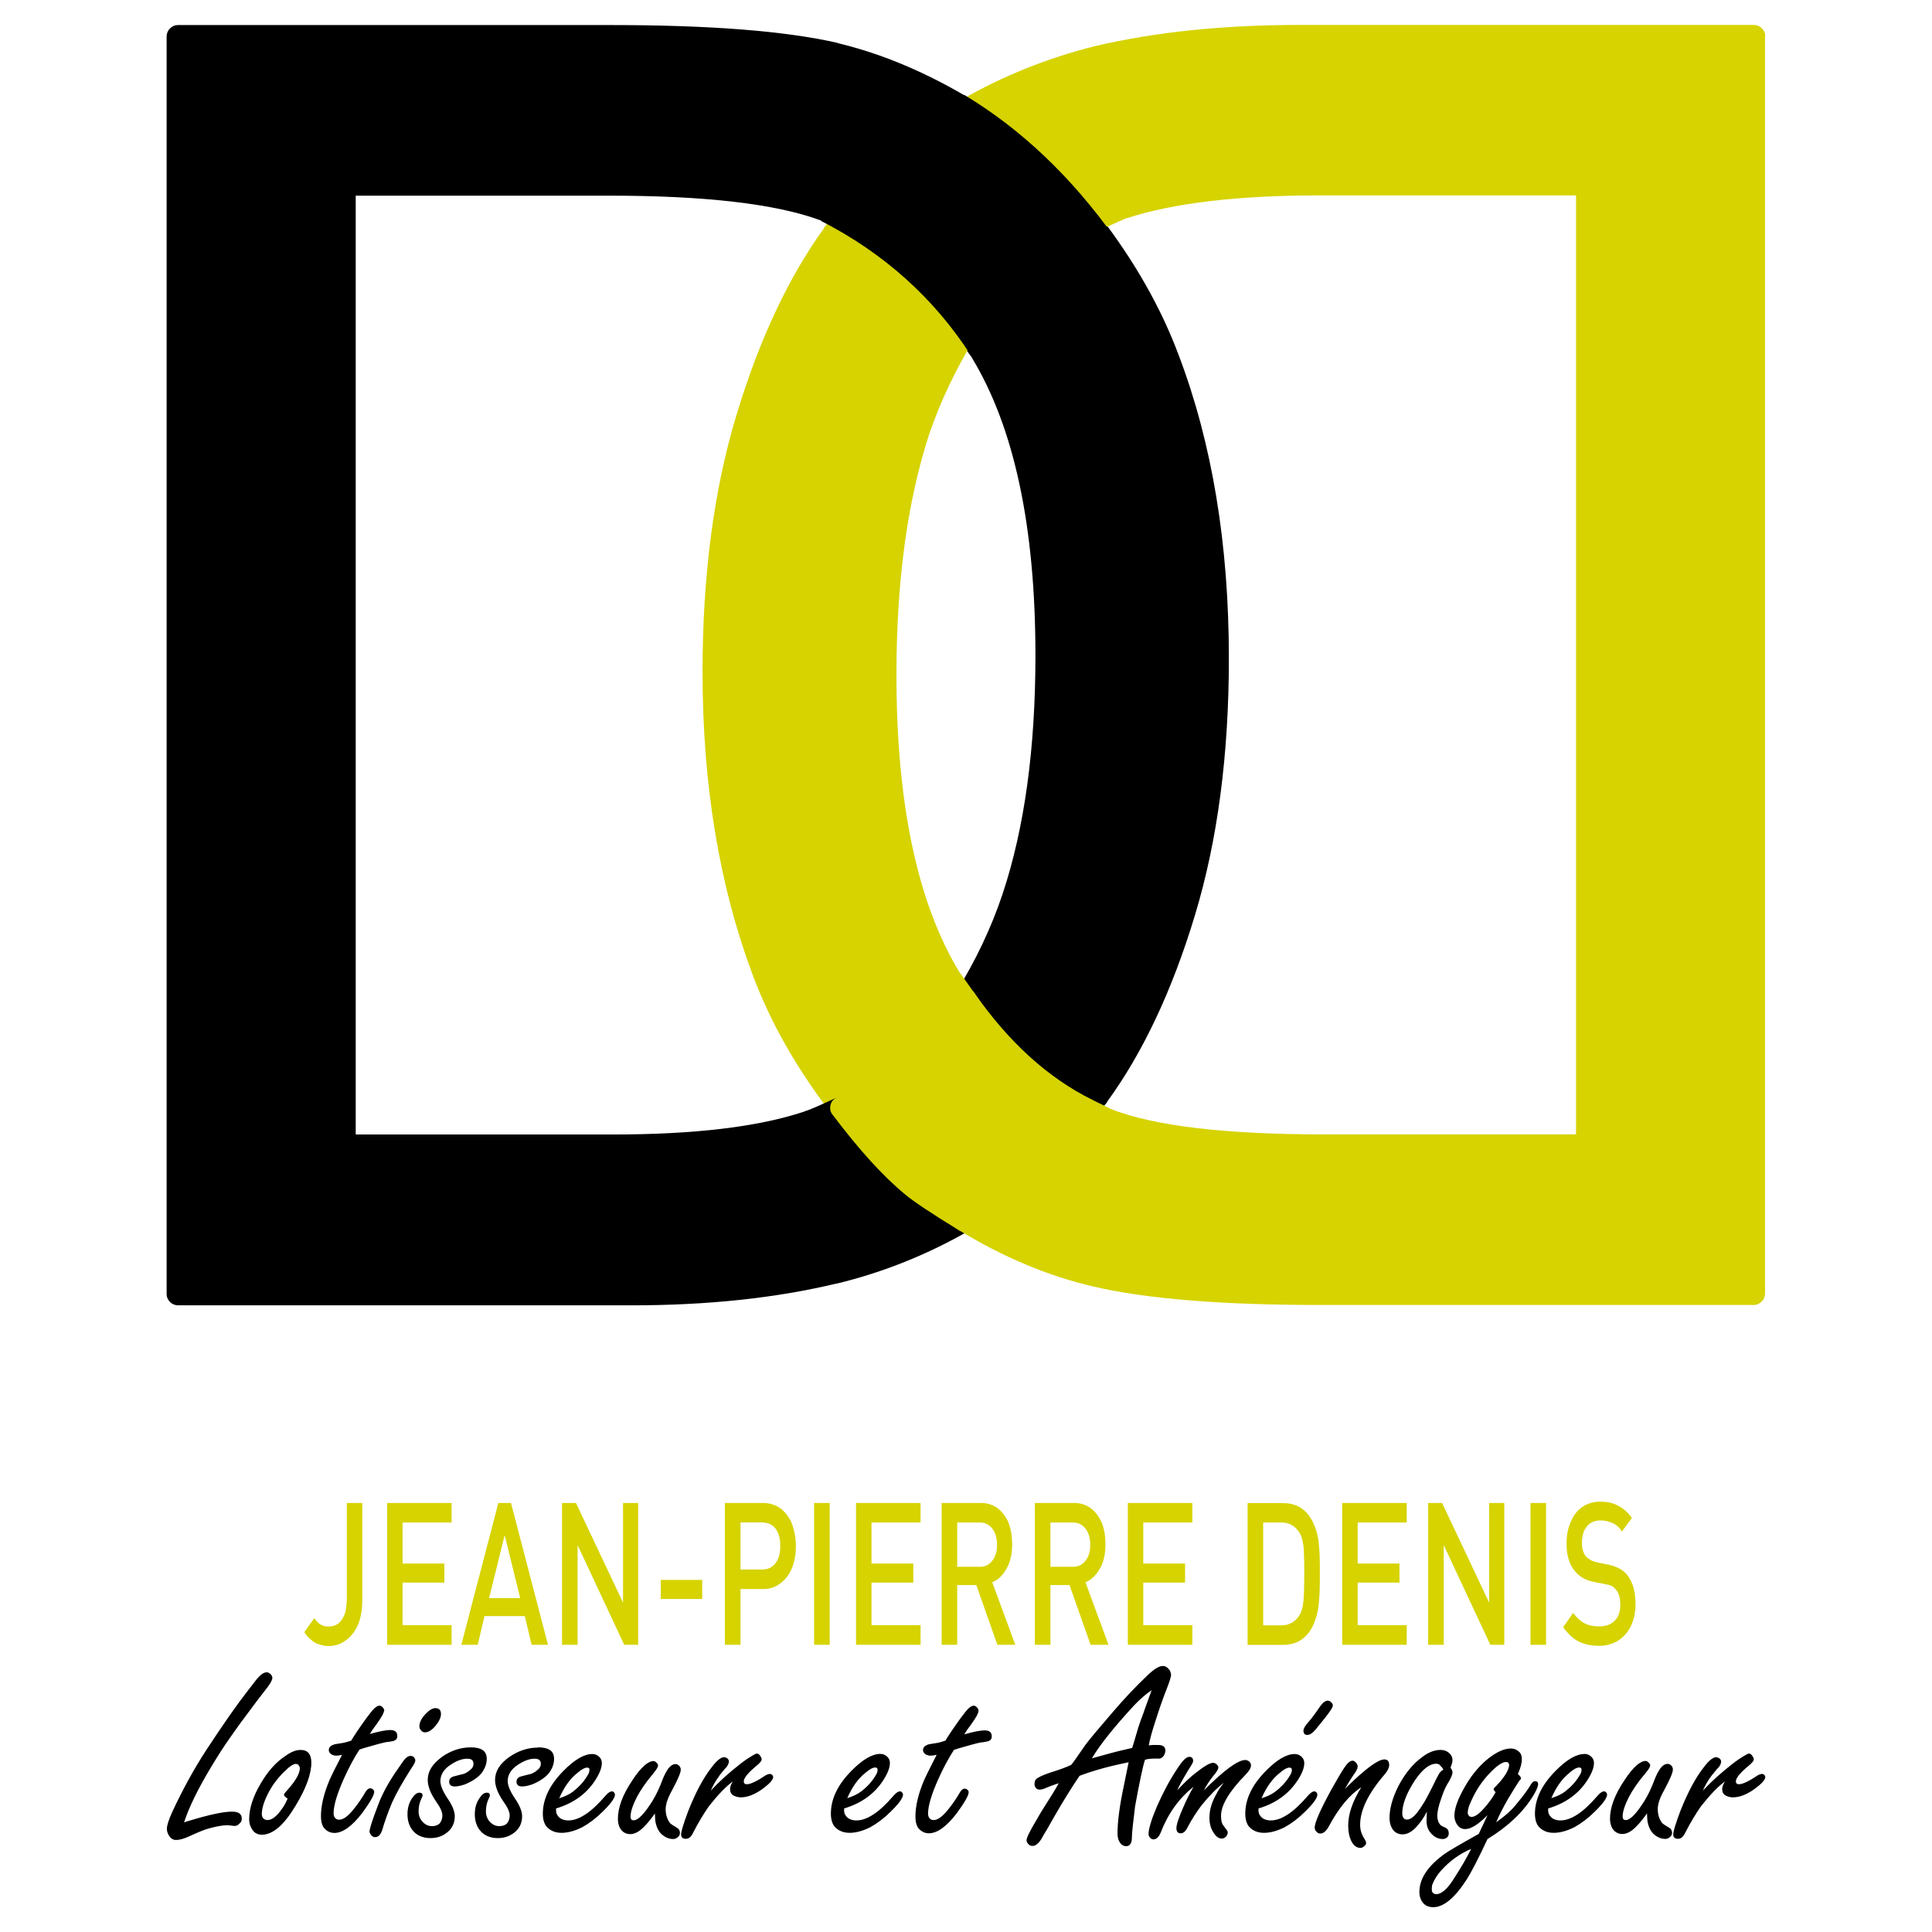
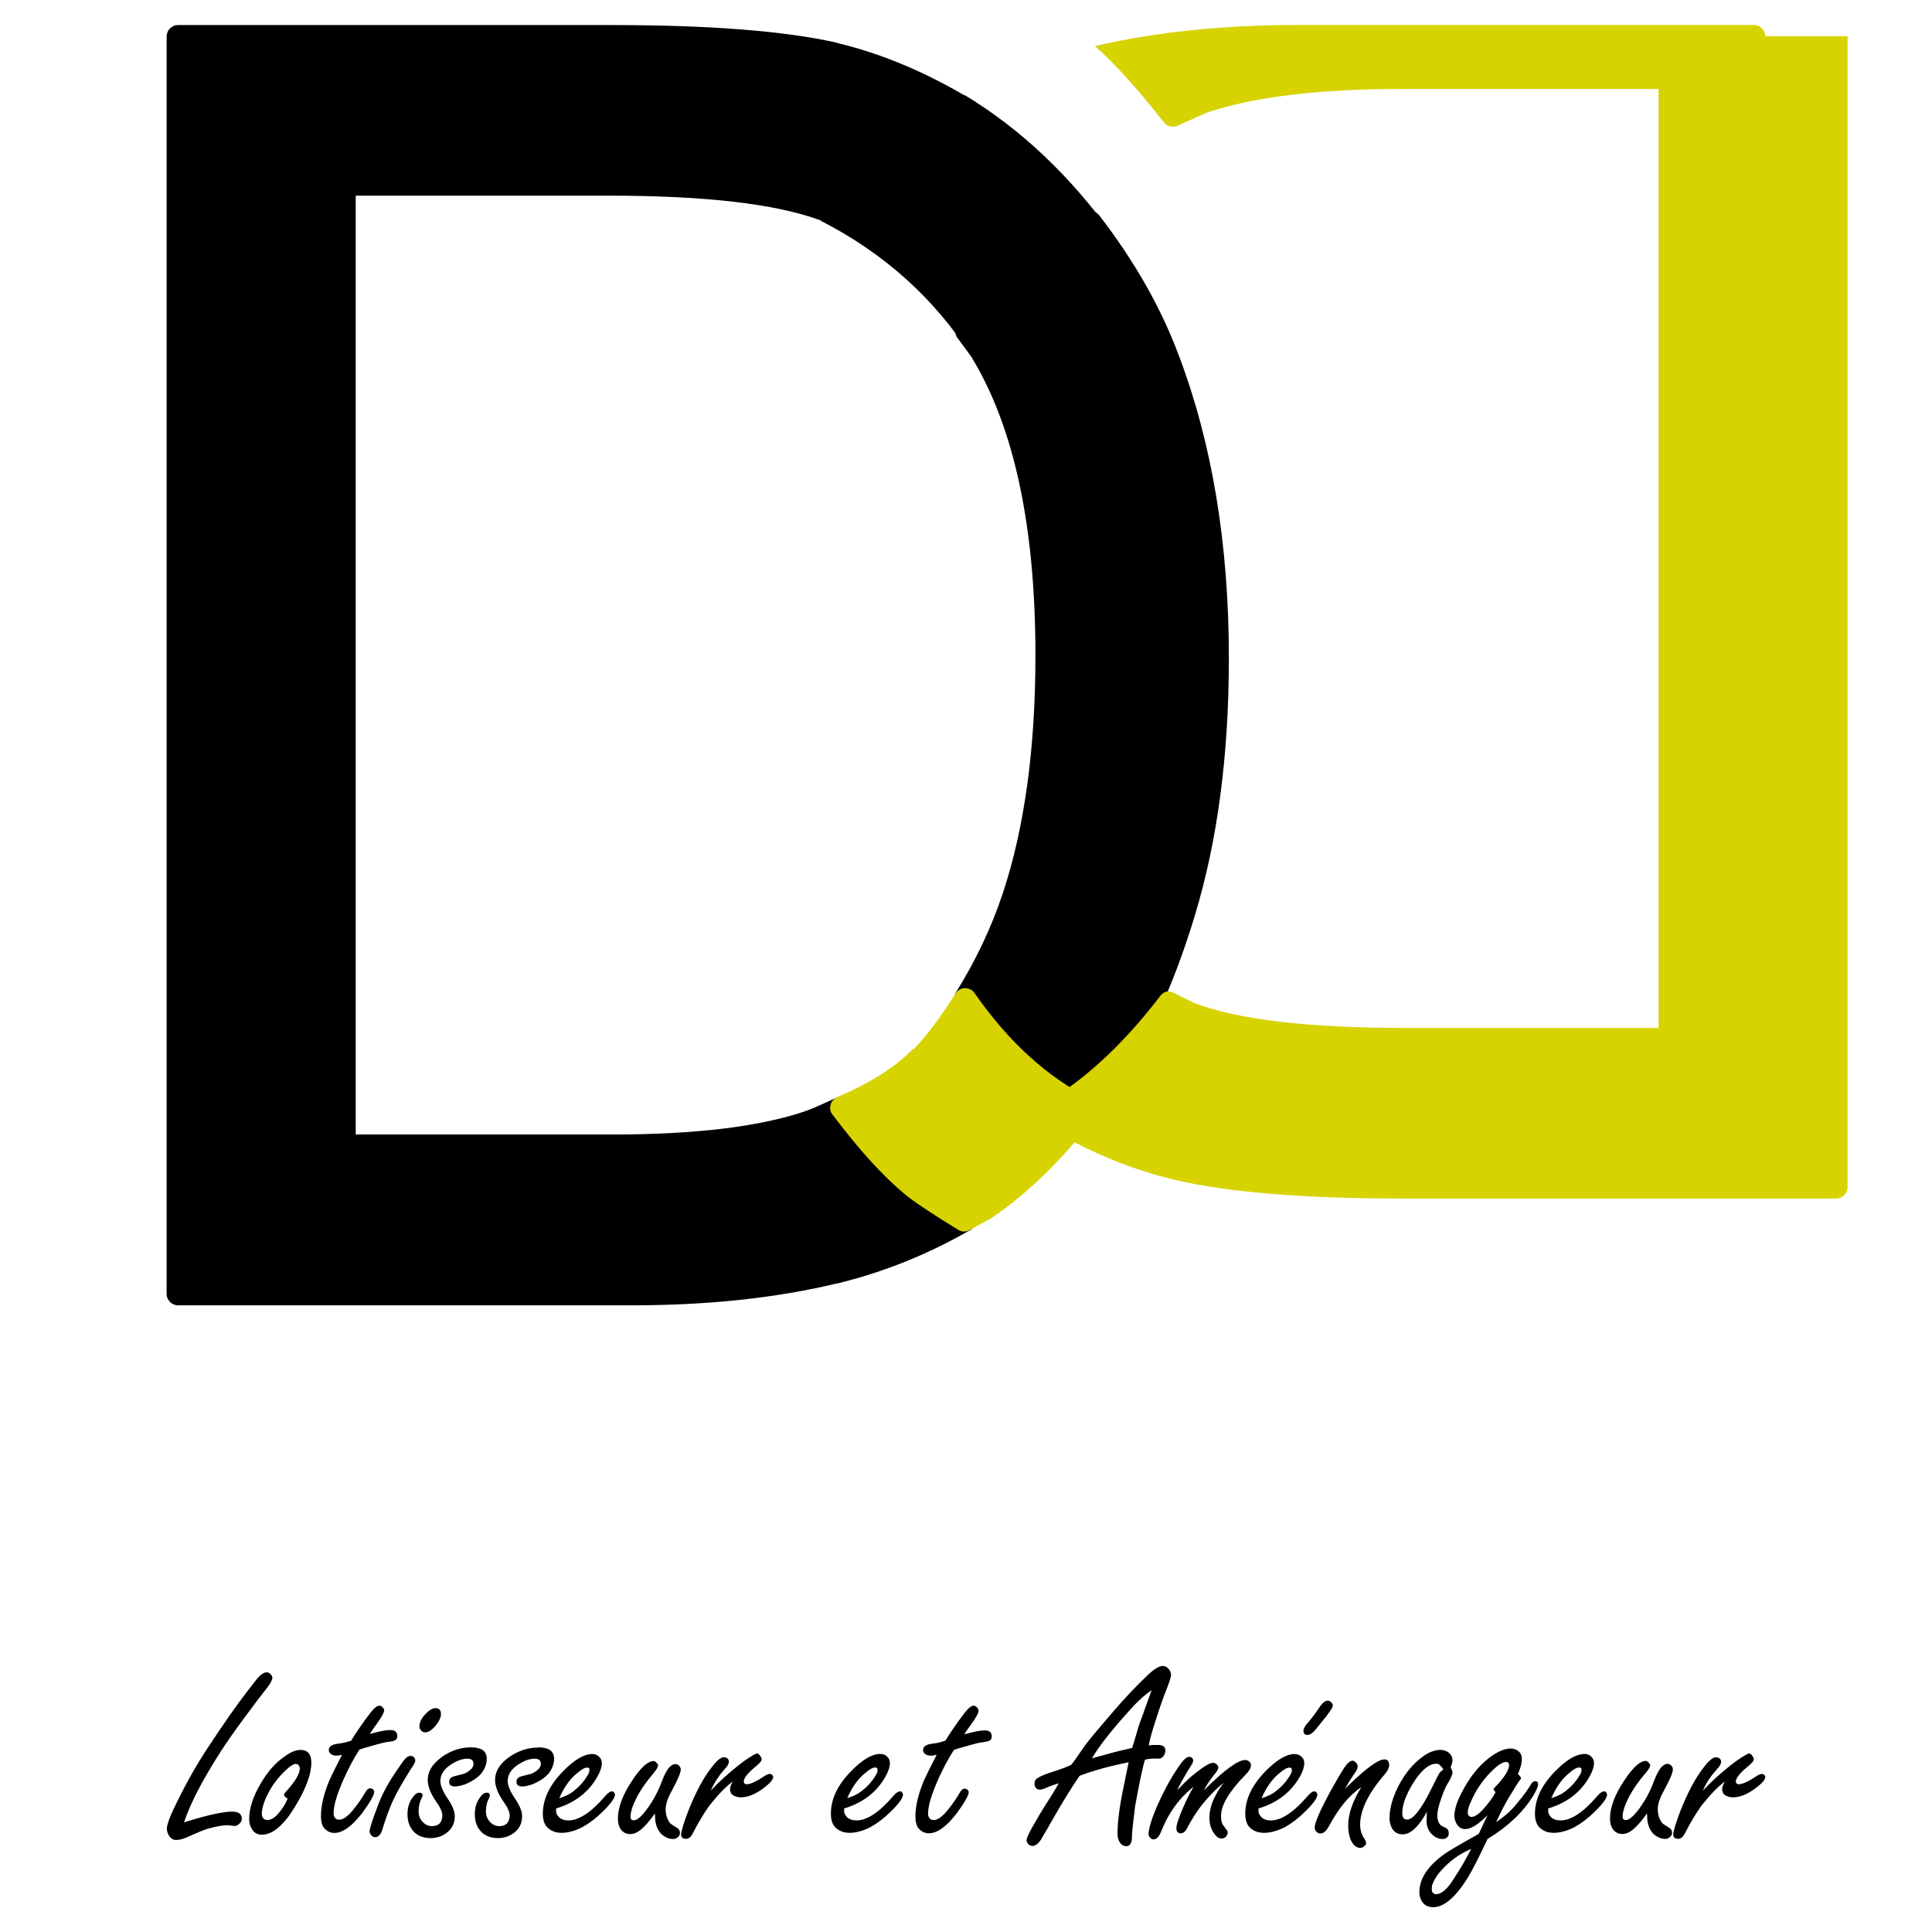
<svg xmlns="http://www.w3.org/2000/svg" id="Calque_1" viewBox="0 0 165 165">
  <defs>
    <style>.cls-1{fill:#d6d300;}</style>
  </defs>
  <g id="Layer3_0_FILL">
    <path d="M146.57,150.07c-.27,0-.62.28-1.05.85-.7.88-1.37,2.13-2.01,3.74-.41,1.09-.61,1.76-.61,2.01,0,.25.14.37.41.37.25,0,.45-.17.61-.51.45-.88.91-1.64,1.36-2.28.79-1,1.47-1.7,2.04-2.11-.16.25-.24.47-.24.65,0,.25.09.43.27.54.2.11.42.17.65.17.57,0,1.18-.24,1.84-.71.61-.45.92-.79.92-1.02,0-.07-.03-.14-.1-.2-.05-.05-.1-.07-.17-.07-.09,0-.2.03-.34.1-.77.52-1.32.78-1.63.78-.18,0-.27-.08-.27-.24,0-.29.37-.75,1.12-1.36.27-.23.41-.4.41-.51,0-.09-.03-.18-.1-.27-.09-.16-.19-.24-.31-.24-.07,0-.19.06-.37.17-.39.23-.75.48-1.09.75-.93.73-1.76,1.47-2.48,2.25.18-.43.43-.86.75-1.29.36-.45.57-.69.61-.71.14-.2.2-.36.2-.48,0-.11-.05-.2-.14-.27-.09-.07-.18-.1-.27-.1M142.87,151.12c0-.14-.05-.25-.14-.34-.09-.09-.19-.14-.31-.14-.2,0-.41.12-.61.37-.2.29-.37.62-.51.99-.25.68-.54,1.29-.88,1.84-.68,1.07-1.2,1.6-1.57,1.6-.09,0-.16-.02-.2-.07-.05-.05-.07-.12-.07-.24,0-.41.18-.96.54-1.67.32-.61.78-1.28,1.4-2.01.27-.32.41-.54.41-.68,0-.09-.05-.17-.14-.24-.07-.09-.16-.14-.27-.14-.18,0-.42.11-.71.34-.36.32-.73.76-1.09,1.33-.82,1.22-1.22,2.31-1.22,3.27,0,.32.07.59.2.82.2.32.49.48.85.48.41,0,.83-.24,1.26-.71.25-.25.53-.6.85-1.05.02.32.03.51.03.58.07.5.24.88.51,1.16.32.29.66.44,1.02.44.16,0,.29-.06.41-.17.11-.09.17-.2.17-.34,0-.2-.08-.35-.24-.44-.34-.2-.54-.34-.61-.41-.25-.34-.37-.74-.37-1.19s.18-.96.54-1.6c.5-.93.75-1.52.75-1.77M135.31,149.8c-.7,0-1.53.49-2.48,1.46-1.16,1.18-1.74,2.39-1.74,3.64,0,.45.1.82.31,1.09.32.36.75.54,1.29.54s1.13-.16,1.77-.48c.61-.34,1.19-.78,1.74-1.33.7-.68,1.05-1.17,1.05-1.46,0-.05-.02-.1-.07-.17-.05-.07-.11-.1-.2-.1-.14,0-.32.12-.54.37-1.2,1.41-2.26,2.11-3.16,2.11-.43,0-.74-.14-.92-.41-.09-.11-.14-.26-.14-.44v-.17c1.5-.45,2.62-1.27,3.37-2.45.36-.57.54-1.04.54-1.43,0-.25-.1-.45-.31-.61-.14-.11-.31-.17-.51-.17M134.05,151.39c.34-.29.61-.44.82-.44.14,0,.2.07.2.2,0,.16-.06.32-.17.48-.29.5-.7.95-1.22,1.36-.29.23-.69.42-1.19.58.41-.95.93-1.68,1.57-2.18M129.76,152.08c.09-.09.14-.16.14-.2,0-.09-.09-.22-.27-.37.23-.5.34-.92.34-1.26,0-.27-.07-.48-.2-.61-.2-.2-.45-.31-.75-.31-.54,0-1.18.28-1.91.85-.88.7-1.63,1.66-2.25,2.86-.43.82-.65,1.5-.65,2.04,0,.23.06.44.17.65.18.32.43.48.75.48.5,0,1.13-.4,1.91-1.19-.18.39-.43.92-.75,1.6-1.66.93-2.61,1.49-2.86,1.67-1.47,1.04-2.21,2.14-2.21,3.3,0,.27.06.51.17.71.2.39.54.58,1.02.58.88,0,1.84-.79,2.86-2.38.39-.61.98-1.76,1.77-3.44,1.75-1.07,3.05-2.3,3.91-3.71.27-.45.41-.78.41-.99,0-.16-.09-.24-.27-.24-.11,0-.23.09-.34.27-.25.43-.66.99-1.23,1.67-.36.48-.94,1-1.74,1.57.29-.68.64-1.35,1.02-2.01.45-.75.77-1.26.95-1.53M128.88,150.78c0,.16-.09.4-.27.71-.23.36-.52.73-.88,1.09-.11.09-.17.17-.17.24,0,.05.06.12.17.24l-.2.34c-.2.32-.45.65-.75.99-.45.52-.82.78-1.09.78-.11,0-.19-.03-.24-.1-.07-.07-.1-.16-.1-.27,0-.25.1-.59.31-1.02.39-.88.92-1.68,1.6-2.38.59-.61,1.04-.92,1.36-.92.18,0,.27.1.27.31M125.65,157.89c-.39.77-.85,1.58-1.4,2.42-.59.98-1.12,1.46-1.6,1.46-.14,0-.25-.07-.34-.2-.02-.07-.03-.15-.03-.24s.01-.2.03-.34c.16-.43.41-.84.75-1.22.75-.84,1.61-1.46,2.59-1.87M124.05,150.34c0-.23-.08-.42-.24-.58-.2-.2-.47-.31-.78-.31-.5,0-1.01.19-1.53.58-.82.59-1.51,1.43-2.08,2.52-.5,1-.75,1.91-.75,2.72,0,.32.07.6.2.85.2.36.51.54.92.54.45,0,.91-.28,1.36-.85.25-.29.49-.66.71-1.09-.02.34-.03.59-.03.75,0,.43.11.78.34,1.05.29.36.65.54,1.05.54.14,0,.26-.05.37-.14.09-.09.14-.2.14-.34,0-.23-.09-.39-.27-.48-.25-.11-.4-.19-.44-.24-.18-.2-.27-.47-.27-.78,0-.36.11-.86.34-1.5.2-.61.42-1.09.65-1.43.2-.36.31-.62.31-.78,0-.11-.06-.25-.17-.41.11-.27.17-.49.17-.65M122.96,150.75c.11.09.22.22.31.37-.16.11-.27.22-.34.31-.11.18-.29.53-.54,1.05-.39.79-.71,1.4-.99,1.8-.48.75-.88,1.12-1.23,1.12-.14,0-.24-.05-.31-.14s-.1-.23-.1-.41c0-.75.35-1.67,1.05-2.76.66-.98,1.27-1.46,1.84-1.46.11,0,.22.03.31.1M115.61,151.56c.23-.29.34-.53.34-.71,0-.11-.06-.23-.17-.34-.09-.09-.18-.14-.27-.14-.2,0-.44.2-.71.61-.27.41-.66,1.07-1.16,1.97-.91,1.68-1.36,2.72-1.36,3.13,0,.16.06.28.17.37.07.09.17.14.31.14.25,0,.49-.19.71-.58.86-1.61,1.79-2.73,2.79-3.37-.75,1.2-1.12,2.29-1.12,3.27,0,.52.09.96.27,1.33.2.39.47.58.78.58.11,0,.23-.06.34-.17.09-.07.14-.15.14-.24,0-.11-.06-.25-.17-.41-.23-.36-.34-.75-.34-1.16,0-1.25.7-2.69,2.11-4.32.25-.29.37-.56.37-.78,0-.32-.14-.48-.41-.48-.52,0-1.55.75-3.1,2.25-.09.09-.18.18-.27.27.2-.36.45-.77.75-1.22M110.85,152.01c.36-.57.54-1.04.54-1.43,0-.25-.1-.45-.31-.61-.14-.11-.31-.17-.51-.17-.7,0-1.53.49-2.48,1.46-1.16,1.18-1.74,2.39-1.74,3.64,0,.45.1.82.31,1.09.32.36.75.54,1.29.54s1.13-.16,1.77-.48c.61-.34,1.19-.78,1.74-1.33.7-.68,1.05-1.17,1.05-1.46,0-.05-.02-.1-.07-.17-.05-.07-.11-.1-.2-.1-.14,0-.32.12-.54.37-1.2,1.41-2.26,2.11-3.16,2.11-.43,0-.74-.14-.92-.41-.09-.11-.14-.26-.14-.44v-.17c1.5-.45,2.62-1.27,3.37-2.45M110.33,151.16c0,.16-.06.32-.17.48-.29.5-.7.95-1.23,1.36-.29.23-.69.42-1.19.58.41-.95.93-1.68,1.57-2.18.34-.29.61-.44.82-.44.14,0,.2.07.2.2M113.4,145.24c-.2,0-.42.16-.65.48-.45.66-.78,1.1-.99,1.33-.29.32-.44.57-.44.75,0,.25.11.37.34.37.14,0,.28-.07.44-.2.14-.11.37-.39.71-.82.68-.82,1.02-1.32,1.02-1.5,0-.09-.05-.18-.14-.27-.09-.09-.19-.14-.31-.14M101.08,154.29c-.41.93-.61,1.54-.61,1.84s.12.44.37.44c.23,0,.42-.17.58-.51.36-.68.76-1.3,1.19-1.87.66-.82,1.29-1.46,1.91-1.94-.32.41-.53.74-.65.99-.39.68-.58,1.35-.58,2.01,0,.5.12.93.37,1.29.2.32.43.48.68.48.14,0,.26-.06.37-.17.09-.11.14-.23.14-.34,0-.09-.03-.17-.1-.24l-.27-.37c-.14-.16-.2-.43-.2-.82,0-.91.69-2.08,2.08-3.5.32-.32.48-.59.48-.82,0-.11-.05-.22-.14-.31-.11-.09-.23-.14-.34-.14-.64,0-1.81.86-3.54,2.59.16-.34.43-.76.82-1.26.27-.32.41-.54.41-.68,0-.11-.05-.2-.14-.27-.09-.09-.19-.14-.31-.14-.25,0-.73.27-1.43.82-.48.36-1.02.87-1.63,1.53.16-.39.48-.96.95-1.74.27-.41.41-.66.41-.75,0-.25-.11-.37-.34-.37-.25,0-.59.34-1.02,1.02-.64.95-1.21,2.03-1.74,3.23-.48,1.13-.71,1.92-.71,2.35,0,.11.05.22.14.31.07.09.16.14.27.14.25,0,.45-.18.61-.54.64-1.66,1.58-2.97,2.82-3.95-.34.59-.62,1.16-.85,1.7M99.99,142.96c0-.16-.07-.31-.2-.44-.14-.16-.29-.24-.48-.24-.32,0-.76.27-1.33.82-1,.95-1.97,1.98-2.93,3.1-1.29,1.5-2.09,2.45-2.38,2.86-.64.93-1.03,1.49-1.19,1.67-.34.16-.78.33-1.33.51-.75.23-1.26.43-1.53.61-.18.09-.27.26-.27.51,0,.11.03.22.1.31.07.11.18.17.34.17.11,0,.26-.03.44-.1.36-.16.76-.31,1.19-.44-.14.25-.32.56-.54.92-.61.95-1.07,1.69-1.36,2.21-.57.95-.85,1.53-.85,1.74,0,.11.06.23.17.34.09.09.2.14.34.14.25,0,.5-.19.75-.58.2-.36.36-.64.48-.82l.58-1.02c.79-1.38,1.53-2.57,2.21-3.57,1.13-.43,2.53-.82,4.19-1.16-.09.45-.23,1.12-.41,2.01-.36,1.7-.54,3.06-.54,4.08,0,.29.06.53.17.71.14.25.33.37.58.37.32,0,.48-.26.48-.78,0-.32.09-1.19.27-2.62.39-2.13.67-3.46.85-3.98.2-.07.51-.1.92-.1h.37c.11-.05.22-.12.31-.24.09-.16.14-.31.14-.44,0-.32-.2-.48-.61-.48h-.54s-.14.03-.27.03c.09-.5.28-1.2.58-2.11.32-1.02.66-1.98,1.02-2.89.2-.52.31-.88.31-1.09M97.71,146.15c-.27.7-.44,1.18-.51,1.43-.27.93-.44,1.5-.51,1.7-.88.2-1.45.34-1.7.41-.91.25-1.49.41-1.74.48.7-1.18,1.92-2.7,3.64-4.56.5-.52.99-.94,1.46-1.26-.16.45-.37,1.05-.65,1.8M79.98,149.9c-.57,1.11-.92,1.81-1.05,2.11-.5,1.18-.75,2.22-.75,3.13,0,.39.07.69.2.92.25.34.57.51.95.51.7,0,1.49-.56,2.35-1.67.7-.95,1.05-1.57,1.05-1.84,0-.07-.03-.14-.1-.2-.07-.07-.15-.1-.24-.1-.16,0-.31.12-.44.37-.25.43-.54.86-.88,1.29-.52.68-.96,1.02-1.33,1.02-.16,0-.27-.05-.34-.14-.09-.09-.14-.23-.14-.41,0-.66.29-1.64.88-2.96.41-.91.85-1.74,1.33-2.48.25-.09.51-.17.78-.24,1-.29,1.55-.43,1.67-.41.32-.05.51-.09.58-.14.14-.07.2-.19.2-.37,0-.34-.2-.51-.61-.51-.34,0-.92.11-1.74.34.14-.23.34-.52.61-.88.41-.57.61-.94.61-1.12,0-.11-.05-.22-.14-.31s-.18-.14-.27-.14c-.14,0-.29.09-.48.27-.14.14-.36.42-.68.85-.57.79-.99,1.42-1.26,1.87-.34.11-.59.18-.75.2-.5.07-.77.12-.82.17-.23.09-.34.24-.34.44,0,.14.08.26.24.37.14.07.27.1.41.1.11,0,.27-.02.48-.07M70.96,154.9c0,.45.1.82.31,1.09.32.36.75.54,1.29.54s1.13-.16,1.77-.48c.61-.34,1.19-.78,1.74-1.33.7-.68,1.05-1.17,1.05-1.46,0-.05-.02-.1-.07-.17-.05-.07-.11-.1-.2-.1-.14,0-.32.12-.54.37-1.2,1.41-2.26,2.11-3.16,2.11-.43,0-.74-.14-.92-.41-.09-.11-.14-.26-.14-.44v-.17c1.5-.45,2.62-1.27,3.37-2.45.36-.57.54-1.04.54-1.43,0-.25-.1-.45-.31-.61-.14-.11-.31-.17-.51-.17-.7,0-1.53.49-2.48,1.46-1.16,1.18-1.74,2.39-1.74,3.64M73.55,152.99c-.29.23-.69.42-1.19.58.41-.95.93-1.68,1.57-2.18.34-.29.61-.44.82-.44.14,0,.2.07.2.2,0,.16-.06.32-.17.48-.29.5-.7.95-1.22,1.36M55.79,151.46c.27-.32.41-.54.41-.68,0-.09-.05-.17-.14-.24-.07-.09-.16-.14-.27-.14-.18,0-.42.11-.71.34-.36.32-.73.76-1.09,1.33-.82,1.22-1.22,2.31-1.22,3.27,0,.32.07.59.2.82.2.32.49.48.85.48.41,0,.83-.24,1.26-.71.25-.25.53-.6.85-1.05.02.32.03.51.03.58.07.5.24.88.51,1.16.32.29.66.44,1.02.44.16,0,.29-.06.41-.17.11-.09.17-.2.17-.34,0-.2-.08-.35-.24-.44-.34-.2-.54-.34-.61-.41-.25-.34-.37-.74-.37-1.19,0-.43.18-.96.54-1.6.5-.93.75-1.52.75-1.77,0-.14-.05-.25-.14-.34s-.19-.14-.31-.14c-.2,0-.41.12-.61.37-.2.29-.37.62-.51.99-.25.68-.54,1.29-.88,1.84-.68,1.07-1.2,1.6-1.57,1.6-.09,0-.16-.02-.2-.07s-.07-.12-.07-.24c0-.41.18-.96.54-1.67.32-.61.78-1.28,1.4-2.01M51.4,150.58c0-.25-.1-.45-.31-.61-.14-.11-.31-.17-.51-.17-.7,0-1.53.49-2.48,1.46-1.16,1.18-1.74,2.39-1.74,3.64,0,.45.1.82.31,1.09.32.36.75.54,1.29.54s1.13-.16,1.77-.48c.61-.34,1.19-.78,1.74-1.33.7-.68,1.05-1.17,1.05-1.46,0-.05-.02-.1-.07-.17-.05-.07-.11-.1-.2-.1-.14,0-.32.12-.54.37-1.2,1.41-2.26,2.11-3.16,2.11-.43,0-.74-.14-.92-.41-.09-.11-.14-.26-.14-.44v-.17c1.5-.45,2.62-1.27,3.37-2.45.36-.57.54-1.04.54-1.43M50.34,151.16c0,.16-.06.32-.17.48-.29.5-.7.95-1.22,1.36-.29.23-.69.42-1.19.58.41-.95.93-1.68,1.57-2.18.34-.29.61-.44.82-.44.14,0,.2.07.2.2M61.44,151.63c.36-.45.57-.69.61-.71.14-.2.2-.36.2-.48s-.05-.2-.14-.27c-.09-.07-.18-.1-.27-.1-.27,0-.62.28-1.05.85-.7.88-1.37,2.13-2.01,3.74-.41,1.09-.61,1.76-.61,2.01s.14.37.41.37c.25,0,.45-.17.61-.51.45-.88.91-1.64,1.36-2.28.79-1,1.47-1.7,2.04-2.11-.16.25-.24.47-.24.65,0,.25.09.43.27.54.2.11.42.17.65.17.57,0,1.18-.24,1.84-.71.61-.45.92-.79.92-1.02,0-.07-.03-.14-.1-.2-.05-.05-.1-.07-.17-.07-.09,0-.2.03-.34.1-.77.52-1.32.78-1.63.78-.18,0-.27-.08-.27-.24,0-.29.37-.75,1.12-1.36.27-.23.41-.4.41-.51,0-.09-.03-.18-.1-.27-.09-.16-.19-.24-.31-.24-.07,0-.19.06-.37.17-.39.23-.75.48-1.09.75-.93.73-1.76,1.47-2.48,2.25.18-.43.43-.86.75-1.29M45.95,149.25c-.86,0-1.69.27-2.48.82-.79.57-1.19,1.21-1.19,1.94,0,.54.24,1.16.71,1.84.36.5.54.9.54,1.19,0,.25-.07.47-.2.65-.16.18-.39.27-.68.27-.29,0-.56-.11-.78-.34-.25-.25-.37-.56-.37-.92,0-.41.08-.77.24-1.09.07-.14.1-.23.1-.27,0-.16-.09-.24-.27-.24-.2,0-.4.14-.58.41-.29.39-.44.86-.44,1.43,0,.5.12.93.37,1.29.36.5.9.75,1.6.75.45,0,.86-.11,1.22-.34.57-.36.85-.87.85-1.53,0-.43-.22-.95-.65-1.57-.39-.59-.58-1.07-.58-1.43,0-.54.29-1.01.88-1.4.52-.34.99-.51,1.4-.51.18,0,.32.03.41.1.09.07.14.18.14.34,0,.2-.1.39-.31.54-.23.2-.48.33-.75.37-.45.11-.7.18-.75.2-.18.09-.27.23-.27.41,0,.27.16.41.48.41.23,0,.51-.06.85-.17.61-.25,1.08-.56,1.4-.92.32-.41.48-.83.48-1.26,0-.34-.11-.59-.34-.75-.23-.16-.57-.24-1.02-.24M37.72,150.07c-.79.57-1.19,1.21-1.19,1.94,0,.54.24,1.16.71,1.84.36.5.54.9.54,1.19,0,.25-.07.47-.2.65-.16.18-.39.27-.68.27-.29,0-.56-.11-.78-.34-.25-.25-.37-.56-.37-.92,0-.41.08-.77.24-1.09.07-.14.1-.23.1-.27,0-.16-.09-.24-.27-.24-.2,0-.4.14-.58.41-.29.39-.44.86-.44,1.43,0,.5.12.93.37,1.29.36.5.9.75,1.6.75.45,0,.86-.11,1.22-.34.57-.36.85-.87.85-1.53,0-.43-.22-.95-.65-1.57-.39-.59-.58-1.07-.58-1.43,0-.54.29-1.01.88-1.4.52-.34.99-.51,1.4-.51.18,0,.32.03.41.1.09.07.14.18.14.34,0,.2-.1.39-.31.54-.23.2-.48.33-.75.37-.45.11-.7.18-.75.2-.18.09-.27.23-.27.41,0,.27.16.41.48.41.23,0,.51-.06.85-.17.61-.25,1.08-.56,1.4-.92.32-.41.48-.83.48-1.26,0-.34-.11-.59-.34-.75-.23-.16-.57-.24-1.02-.24-.86,0-1.69.27-2.48.82M35.13,151.02c.23-.32.34-.54.34-.68,0-.07-.03-.15-.1-.24s-.17-.14-.31-.14-.27.07-.41.2-.33.4-.58.78c-.84,1.18-1.44,2.27-1.8,3.27-.48,1.25-.71,1.98-.71,2.21,0,.09.05.19.14.31.09.11.2.17.34.17.25,0,.44-.18.58-.54.25-.84.54-1.66.88-2.45.34-.75.88-1.71,1.63-2.89M37.18,145.88c-.23,0-.49.15-.78.44-.39.39-.58.76-.58,1.12,0,.14.05.25.14.34.09.11.2.17.34.17.27,0,.57-.18.88-.54.32-.39.48-.73.48-1.02,0-.34-.16-.51-.48-.51M32.82,146.12c0-.11-.05-.22-.14-.31s-.18-.14-.27-.14c-.14,0-.29.09-.48.27-.14.14-.36.42-.68.85-.57.79-.99,1.42-1.26,1.87-.34.11-.59.18-.75.2-.5.07-.77.12-.82.17-.23.09-.34.24-.34.44,0,.14.08.26.24.37.14.07.27.1.41.1.11,0,.27-.02.48-.07-.57,1.11-.92,1.81-1.05,2.11-.5,1.18-.75,2.22-.75,3.13,0,.39.07.69.2.92.25.34.57.51.95.51.7,0,1.49-.56,2.35-1.67.7-.95,1.05-1.57,1.05-1.84,0-.07-.03-.14-.1-.2-.07-.07-.15-.1-.24-.1-.16,0-.31.12-.44.37-.25.43-.54.86-.88,1.29-.52.68-.96,1.02-1.33,1.02-.16,0-.27-.05-.34-.14-.09-.09-.14-.23-.14-.41,0-.66.29-1.64.88-2.96.41-.91.85-1.74,1.33-2.48.25-.09.51-.17.78-.24,1-.29,1.55-.43,1.67-.41.32-.05.51-.09.58-.14.14-.07.2-.19.2-.37,0-.34-.2-.51-.61-.51-.34,0-.92.11-1.74.34.14-.23.34-.52.61-.88.41-.57.61-.94.61-1.12M26.59,150.54c0-.73-.31-1.09-.92-1.09-.39,0-.82.17-1.29.51-.82.54-1.52,1.33-2.11,2.35-.66,1.11-.99,2.13-.99,3.06,0,.29.06.53.17.71.18.41.49.61.92.61.93,0,1.88-.82,2.86-2.45.91-1.5,1.36-2.73,1.36-3.71M25.27,150.65c.14,0,.23.06.27.17.05.07.07.12.07.17,0,.45-.33,1.05-.99,1.8-.25.27-.37.43-.37.48,0,.09.1.2.31.34,0,.02-.06.15-.17.37s-.26.45-.44.68c-.39.52-.76.78-1.12.78-.14,0-.26-.06-.37-.17-.07-.11-.1-.23-.1-.34,0-.48.18-1.07.54-1.77.32-.64.77-1.25,1.36-1.84.45-.45.79-.68,1.02-.68M23.26,143.3c0-.11-.05-.22-.14-.31-.11-.11-.23-.17-.34-.17-.27,0-.59.24-.95.71-.23.29-.45.59-.68.88-.84,1.07-2.01,2.73-3.5,5-1.04,1.59-2.03,3.38-2.96,5.38-.29.66-.44,1.12-.44,1.4,0,.2.07.41.2.61.16.23.35.34.58.34.32,0,.71-.11,1.19-.34.75-.34,1.25-.54,1.5-.61.7-.2,1.27-.31,1.7-.31.07,0,.17.01.31.03.14.02.24.03.31.03.16,0,.29-.07.41-.2.14-.11.2-.25.2-.41,0-.41-.27-.61-.82-.61-.75,0-1.97.26-3.67.78-.09.02-.24.07-.44.14.41-1.27,1.18-2.85,2.31-4.73.57-.95,1.11-1.79,1.63-2.52.5-.73,1.27-1.78,2.31-3.16.57-.73.87-1.12.92-1.19.25-.34.37-.59.37-.75Z" />
-     <path class="cls-1" d="M135.41,132.88c-.2-.27-.31-.65-.31-1.12,0-.36.06-.69.17-.99.14-.29.32-.52.54-.68.25-.16.53-.24.85-.24.25,0,.49.03.71.1.2.05.41.14.61.27s.39.33.54.58l.85-1.16c-.36-.5-.76-.85-1.19-1.05-.41-.23-.91-.34-1.5-.34s-1.1.15-1.53.44-.76.71-.99,1.26c-.25.54-.37,1.17-.37,1.87,0,.98.22,1.74.65,2.28.39.52.93.85,1.63.99l1.02.2c.25.05.44.1.58.17.14.09.26.2.37.34.23.29.34.71.34,1.26,0,.59-.16,1.04-.48,1.36-.32.32-.76.48-1.33.48-.29,0-.57-.03-.82-.1-.27-.07-.52-.19-.75-.37-.23-.18-.44-.41-.65-.68l-.85,1.22c.41.57.85.98,1.33,1.22.5.25,1.08.37,1.74.37.45,0,.86-.08,1.23-.24.39-.16.71-.4.99-.71.29-.32.51-.69.65-1.12.16-.45.24-.95.24-1.5,0-1.07-.24-1.89-.71-2.48-.18-.23-.4-.41-.65-.54-.25-.14-.57-.25-.95-.34l-.99-.2c-.2-.05-.39-.11-.54-.2-.18-.11-.33-.23-.44-.34M115.95,135.16h3.57v-1.63h-3.57v-3.5h4.19v-1.67h-5.51v12.11h5.51v-1.67h-4.19v-3.64M128.47,128.36h-1.29v8.51l-4.02-8.51h-1.19v12.11h1.33v-8.51l3.98,8.51h1.19v-12.11M132.04,128.36h-1.33v12.11h1.33v-12.11M112.41,130.71c-.14-.45-.33-.86-.58-1.22-.54-.75-1.29-1.12-2.25-1.12h-3.03v12.11h3.03c.95,0,1.7-.37,2.25-1.12.25-.36.44-.78.58-1.26s.22-.95.24-1.43c.05-.5.07-1.08.07-1.74v-1.19c0-.64-.02-1.19-.07-1.67-.02-.45-.1-.91-.24-1.36M109.45,130.03c.64,0,1.13.27,1.5.82.14.2.24.48.31.82s.1.69.1,1.05c.02.39.03.93.03,1.63,0,1.04-.02,1.84-.07,2.38-.05.54-.17.96-.37,1.26-.36.54-.86.82-1.5.82h-1.57v-8.78h1.57M101.83,130.03v-1.67h-5.51v12.11h5.51v-1.67h-4.19v-3.64h3.57v-1.63h-3.57v-3.5h4.19M94.1,130.06c-.23-.52-.54-.94-.95-1.26-.41-.29-.87-.44-1.4-.44h-3.37v12.11h1.33v-5.1h1.63l1.8,5.1h1.53l-1.97-5.34c.5-.2.91-.59,1.23-1.16.32-.54.48-1.24.48-2.08,0-.68-.1-1.29-.31-1.84M91.65,130.03c.43,0,.78.17,1.05.51s.41.81.41,1.4-.14,1.02-.41,1.36-.62.51-1.05.51h-1.94v-3.78h1.94M86.14,130.06c-.23-.52-.54-.94-.95-1.26-.41-.29-.87-.44-1.4-.44h-3.37v12.11h1.33v-5.1h1.63l1.8,5.1h1.53l-1.97-5.34c.5-.2.91-.59,1.22-1.16.32-.54.48-1.24.48-2.08,0-.68-.1-1.29-.31-1.84M81.75,130.03h1.94c.43,0,.78.17,1.05.51.27.34.41.81.41,1.4s-.14,1.02-.41,1.36c-.27.34-.62.51-1.05.51h-1.94v-3.78M73.11,128.36v12.11h5.51v-1.67h-4.19v-3.64h3.57v-1.63h-3.57v-3.5h4.19v-1.67h-5.51M70.86,128.36h-1.33v12.11h1.33v-12.11M66.34,128.63c-.36-.18-.75-.27-1.16-.27h-3.27v12.11h1.33v-4.76h1.94c.57,0,1.05-.16,1.46-.48.43-.32.76-.75.99-1.29.23-.57.34-1.2.34-1.91,0-.54-.07-1.03-.2-1.46-.11-.45-.29-.84-.54-1.16-.25-.34-.54-.6-.88-.78M65.11,130.03c.48,0,.85.17,1.12.51.27.36.41.86.41,1.5s-.14,1.12-.41,1.46c-.27.36-.65.54-1.12.54h-1.87v-4.02h1.87M59.97,134.93h-3.54v1.63h3.54v-1.63M54.5,128.36h-1.29v8.51l-4.02-8.51h-1.19v12.11h1.33v-8.51l3.98,8.51h1.19v-12.11M43.61,128.36h-1.05l-3.16,12.11h1.4l.58-2.45h3.44l.58,2.45h1.4l-3.16-12.11M44.42,136.49h-2.65l1.33-5.38,1.33,5.38M34.38,135.16h3.57v-1.63h-3.57v-3.5h4.19v-1.67h-5.51v12.11h5.51v-1.67h-4.19v-3.64M30.95,128.36h-1.33v8.13c0,.52-.06.96-.17,1.33-.14.36-.32.64-.54.82-.23.18-.51.27-.85.27-.29,0-.52-.06-.68-.17-.18-.11-.36-.29-.54-.54l-.85,1.19c.18.29.39.52.61.68.2.18.43.31.68.37.25.09.51.14.78.14.54,0,1.03-.16,1.46-.48.43-.29.78-.74,1.05-1.33.25-.59.37-1.3.37-2.14v-8.27Z" />
  </g>
  <g id="Layer1_2_FILL">
    <path d="M93.9,18.42c-.14-.18-.31-.3-.52-.38-.21-.04-.42-.02-.62.05-3.01,1.31-5.38,2.84-7.09,4.57v-.05c-1.05,1.03-2.37,2.75-3.95,5.14-.09.16-.14.33-.14.52,0,.2.05.37.14.52.31.43.75,1.03,1.33,1.81l-.05-.05c3.62,5.96,5.43,14.44,5.43,25.43,0,7.97-.94,14.77-2.81,20.38-.96,2.87-2.29,5.68-4,8.43-.1.18-.15.35-.14.52,0,.21.05.38.14.52,3.13,4.51,6.72,7.77,10.76,9.76.21.1.41.12.62.05.24-.03.43-.14.57-.33.21-.27.53-.65.95-1.14.02-.02.03-.05.05-.1,3.04-4.18,5.54-9.48,7.48-15.9,1.93-6.37,2.9-13.69,2.9-21.95,0-9.74-1.43-18.38-4.29-25.9-1.5-4.02-3.75-7.99-6.76-11.9Z" />
  </g>
  <g id="Layer1_4_FILL">
-     <path class="cls-1" d="M83.33,28.76c.1-.15.15-.32.14-.52,0-.17-.07-.35-.19-.52-3.04-4.45-6.61-7.69-10.71-9.71-.2-.1-.4-.13-.62-.1-.22.06-.41.17-.57.33l-1,1.19s0,.04,0,.05c-3.04,4.21-5.54,9.53-7.48,15.95-1.93,6.37-2.9,13.69-2.9,21.95,0,9.65,1.43,18.28,4.29,25.9,1.53,4.09,3.8,8.07,6.81,11.95.14.19.31.3.52.33.21.07.42.06.62-.05,3.16-1.38,5.52-2.9,7.09-4.57h0c1.19-1.18,2.49-2.89,3.9-5.14.1-.15.15-.32.14-.52,0-.17-.07-.35-.19-.52l-1.29-1.81c-3.56-5.93-5.33-14.37-5.33-25.33,0-7.92.92-14.73,2.76-20.43h0c.96-2.84,2.29-5.65,4-8.43Z" />
-   </g>
+     </g>
  <g id="Layer1_3_FILL">
    <path d="M71.52,3.66c-4.48-1.02-10.92-1.52-19.33-1.52H15.19c-.26,0-.48.1-.67.29-.19.18-.28.41-.29.67v107.42c0,.26.1.48.29.67.18.19.41.28.67.29h38.76c6.49,0,12.32-.62,17.48-1.86h.05c3.96-.96,7.75-2.48,11.38-4.57.19-.1.32-.26.38-.48.1-.21.12-.44.05-.67-.07-.2-.22-.36-.43-.48-2.27-1.39-3.71-2.34-4.33-2.86l-.05-.05c-1.74-1.44-3.69-3.6-5.86-6.48-.13-.18-.31-.31-.52-.38-.22-.03-.44,0-.67.1-1.54.71-2.43,1.1-2.67,1.14-.02.02-.05.04-.1.05-3.91,1.3-9.35,1.95-16.33,1.95h-21.95V16.71h21.62c8.2,0,14.21.69,18.05,2.1.38.17.92.46,1.62.86.21.13.43.16.67.1.23-.03.43-.14.57-.33,2.75-3.59,5.59-6.37,8.52-8.33.02,0,.03,0,.05,0,.31-.23.82-.51,1.52-.86.23-.1.39-.26.48-.48.11-.22.12-.44.05-.67-.07-.23-.21-.4-.43-.52-3.86-2.34-7.71-3.98-11.57-4.9Z" />
  </g>
  <g id="Layer1_5_FILL">
-     <path class="cls-1" d="M150.76,3.09c0-.26-.1-.48-.29-.67-.18-.19-.41-.28-.67-.29h-38.81c-6.49,0-12.32.6-17.48,1.81h0c-4.05,1.02-7.85,2.54-11.38,4.57-.19.13-.34.31-.43.52-.07.21-.07.42,0,.62.08.23.2.4.38.52,2.4,1.49,3.86,2.45,4.38,2.86h0c1.66,1.45,3.63,3.63,5.9,6.52.15.19.33.3.52.33.23.06.43.05.62-.05,1.66-.74,2.55-1.14,2.67-1.19.02,0,.03,0,.05,0,4-1.3,9.46-1.95,16.38-1.95h22v80.19h-21.62c-8.32,0-14.34-.71-18.05-2.14-.76-.38-1.35-.67-1.76-.86-.19-.1-.4-.13-.62-.1-.21.07-.39.2-.52.38-2.7,3.53-5.52,6.29-8.48,8.29l-1.67.9c-.19.12-.33.28-.43.48-.07.24-.07.46,0,.67.07.23.2.41.38.52,3.82,2.34,7.68,3.96,11.57,4.86,4.51,1.05,10.95,1.57,19.33,1.57h37.05c.26,0,.48-.1.67-.29.19-.18.28-.41.29-.67V3.09Z" />
+     <path class="cls-1" d="M150.76,3.09c0-.26-.1-.48-.29-.67-.18-.19-.41-.28-.67-.29h-38.81c-6.49,0-12.32.6-17.48,1.81h0h0c1.66,1.45,3.63,3.63,5.9,6.52.15.19.33.3.52.33.23.06.43.05.62-.05,1.66-.74,2.55-1.14,2.67-1.19.02,0,.03,0,.05,0,4-1.3,9.46-1.95,16.38-1.95h22v80.19h-21.62c-8.32,0-14.34-.71-18.05-2.14-.76-.38-1.35-.67-1.76-.86-.19-.1-.4-.13-.62-.1-.21.07-.39.2-.52.38-2.7,3.53-5.52,6.29-8.48,8.29l-1.67.9c-.19.12-.33.28-.43.48-.07.24-.07.46,0,.67.07.23.2.41.38.52,3.82,2.34,7.68,3.96,11.57,4.86,4.51,1.05,10.95,1.57,19.33,1.57h37.05c.26,0,.48-.1.67-.29.19-.18.28-.41.29-.67V3.09Z" />
  </g>
  <g id="Layer1_6_FILL">
    <path class="cls-1" d="M78,89.61h-.05c-1.5,1.54-3.66,2.9-6.48,4.1-.18.1-.32.23-.43.38-.1.18-.15.37-.14.57,0,.19.07.37.19.52,2.27,3.01,4.33,5.28,6.19,6.81h0c.68.58,2.2,1.6,4.57,3.05.16.09.32.14.48.14.18,0,.34-.05.48-.14l1.67-.9s.07-.02.1-.05c3.13-2.1,6.13-5.02,9-8.76.12-.15.18-.32.19-.52.01-.18-.03-.35-.14-.52-.08-.17-.21-.29-.38-.38-3.77-1.88-7.12-4.92-10.05-9.14-.11-.16-.27-.27-.48-.33-.21-.07-.41-.07-.62,0-.2.08-.36.21-.48.38-1.32,2.1-2.52,3.7-3.62,4.81Z" />
  </g>
  <g id="Layer1_7_FILL">
    <path d="M82.36,8.11l-12.25,10.75c5.4,2.77,9.68,6.62,12.85,11.55l12.25-10.1c-3.73-5.23-8.02-9.3-12.85-12.2Z" />
  </g>
</svg>